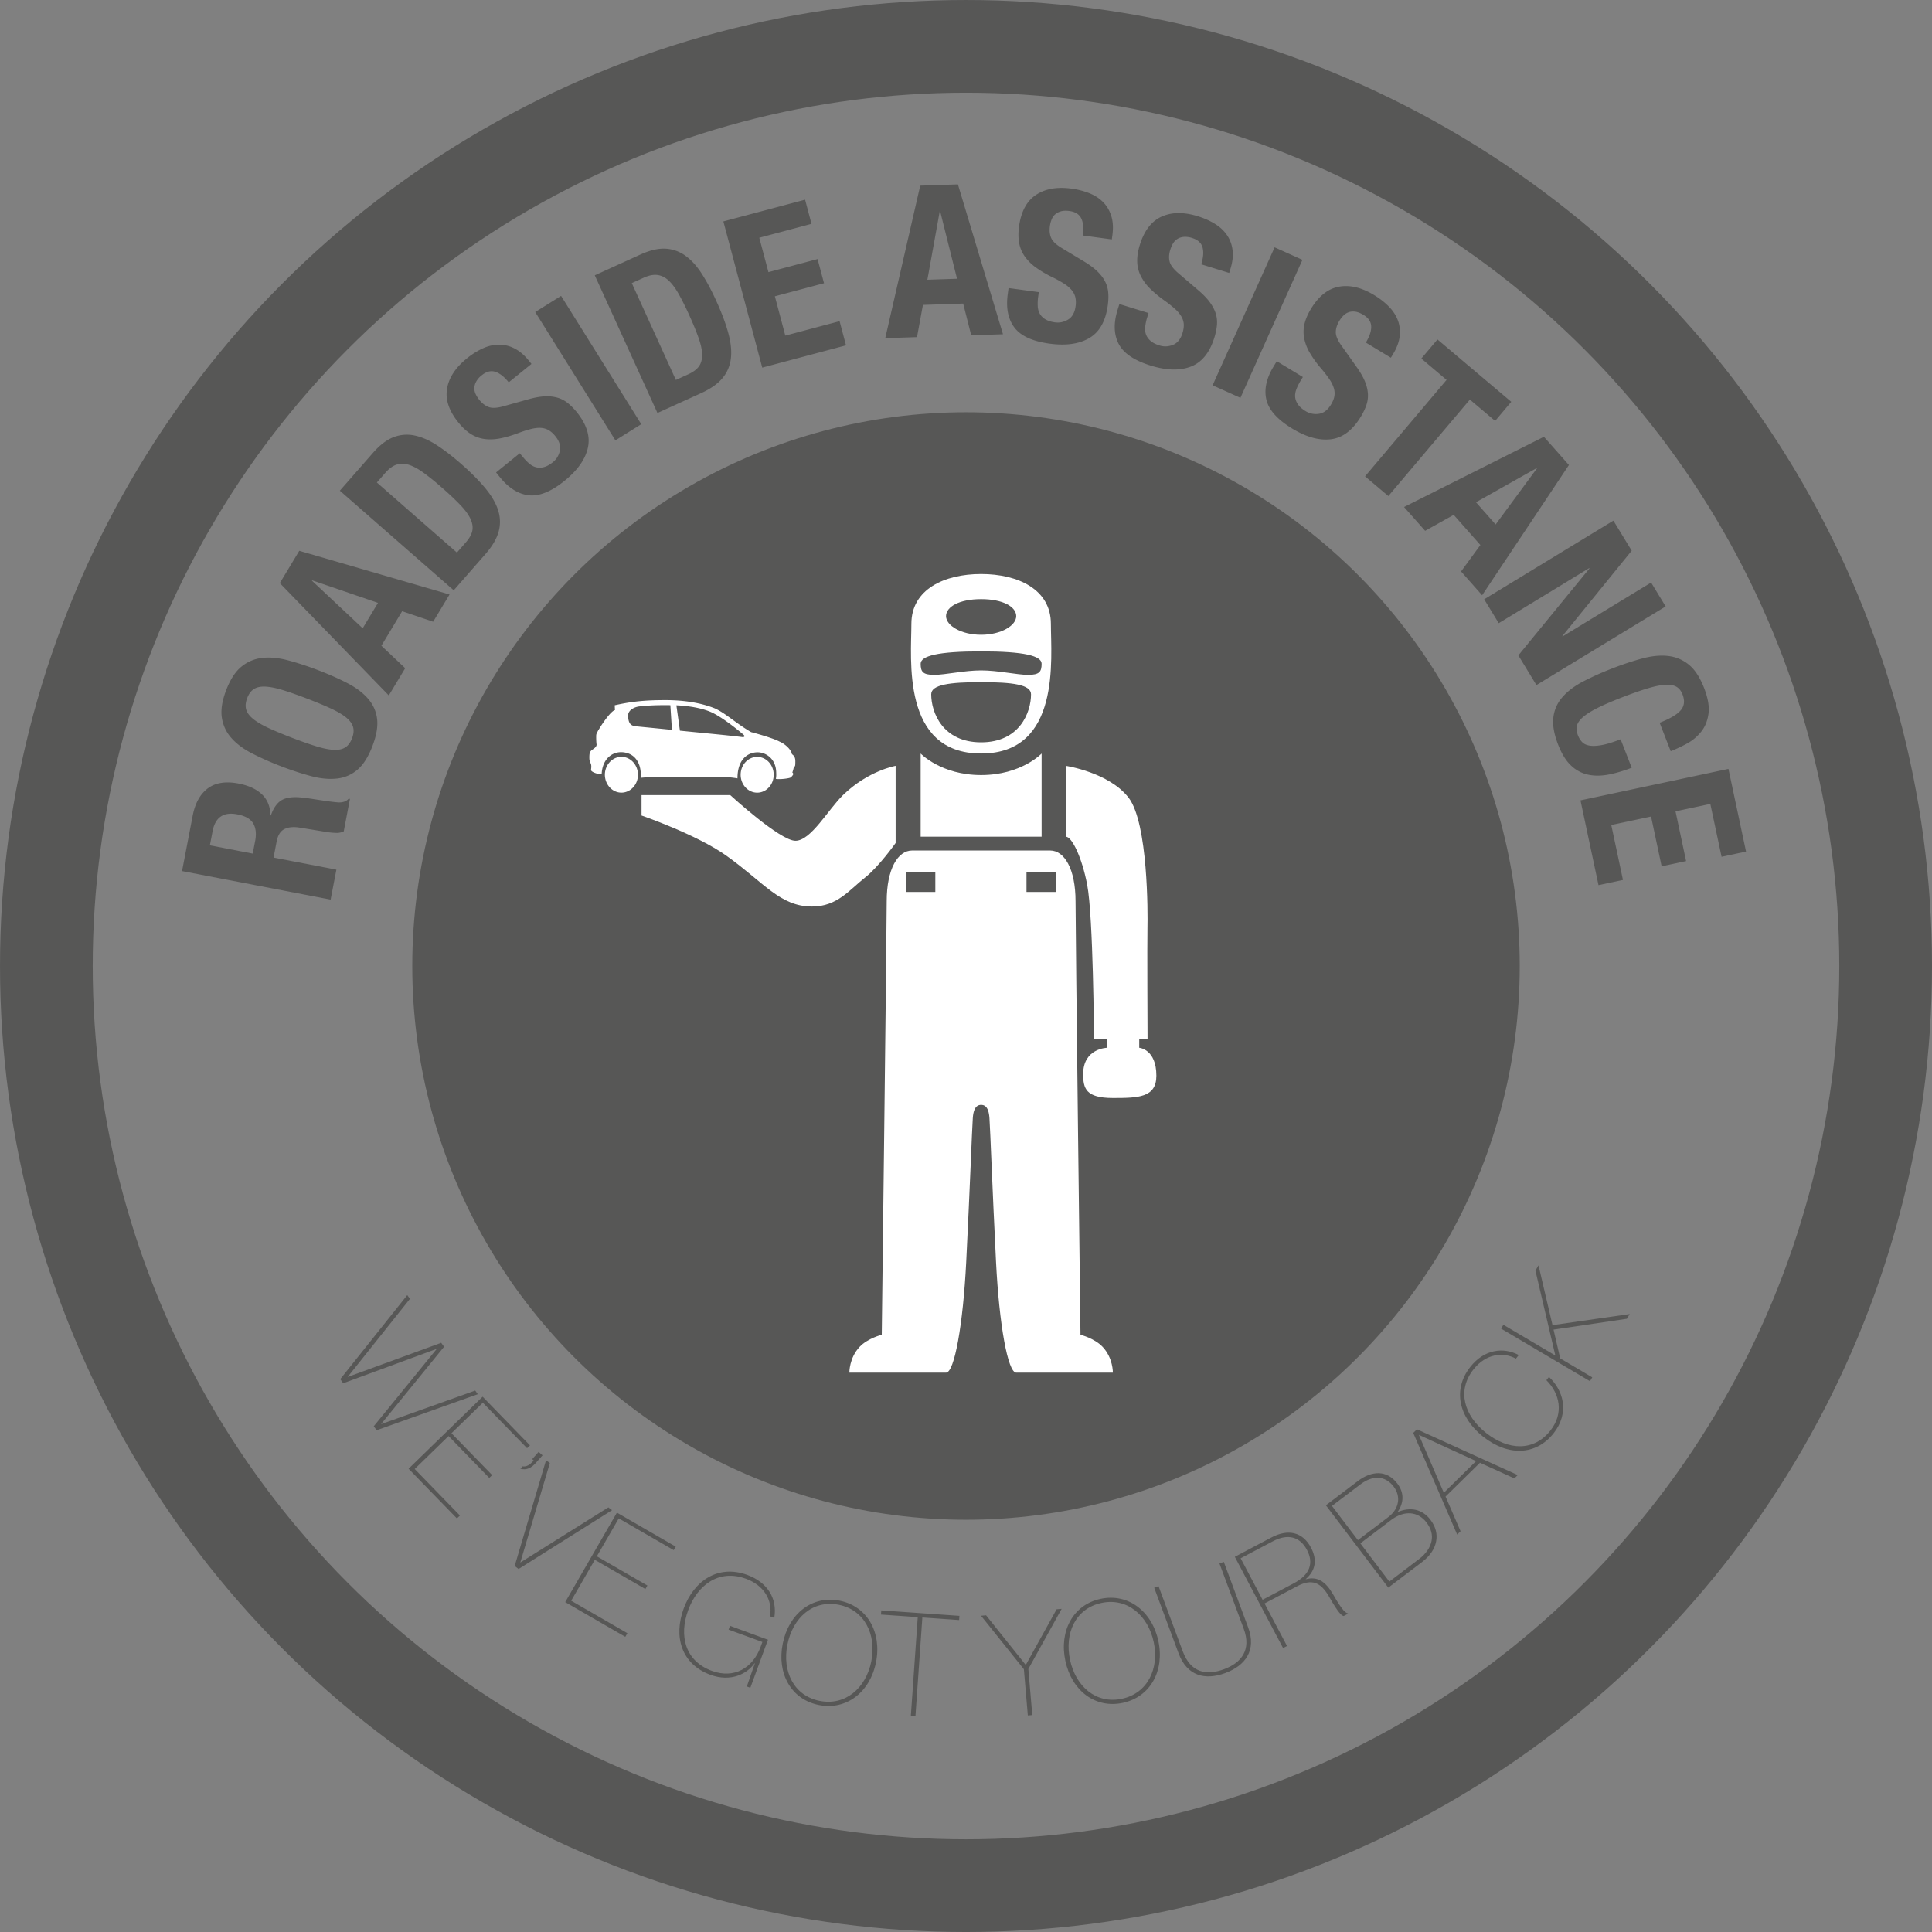
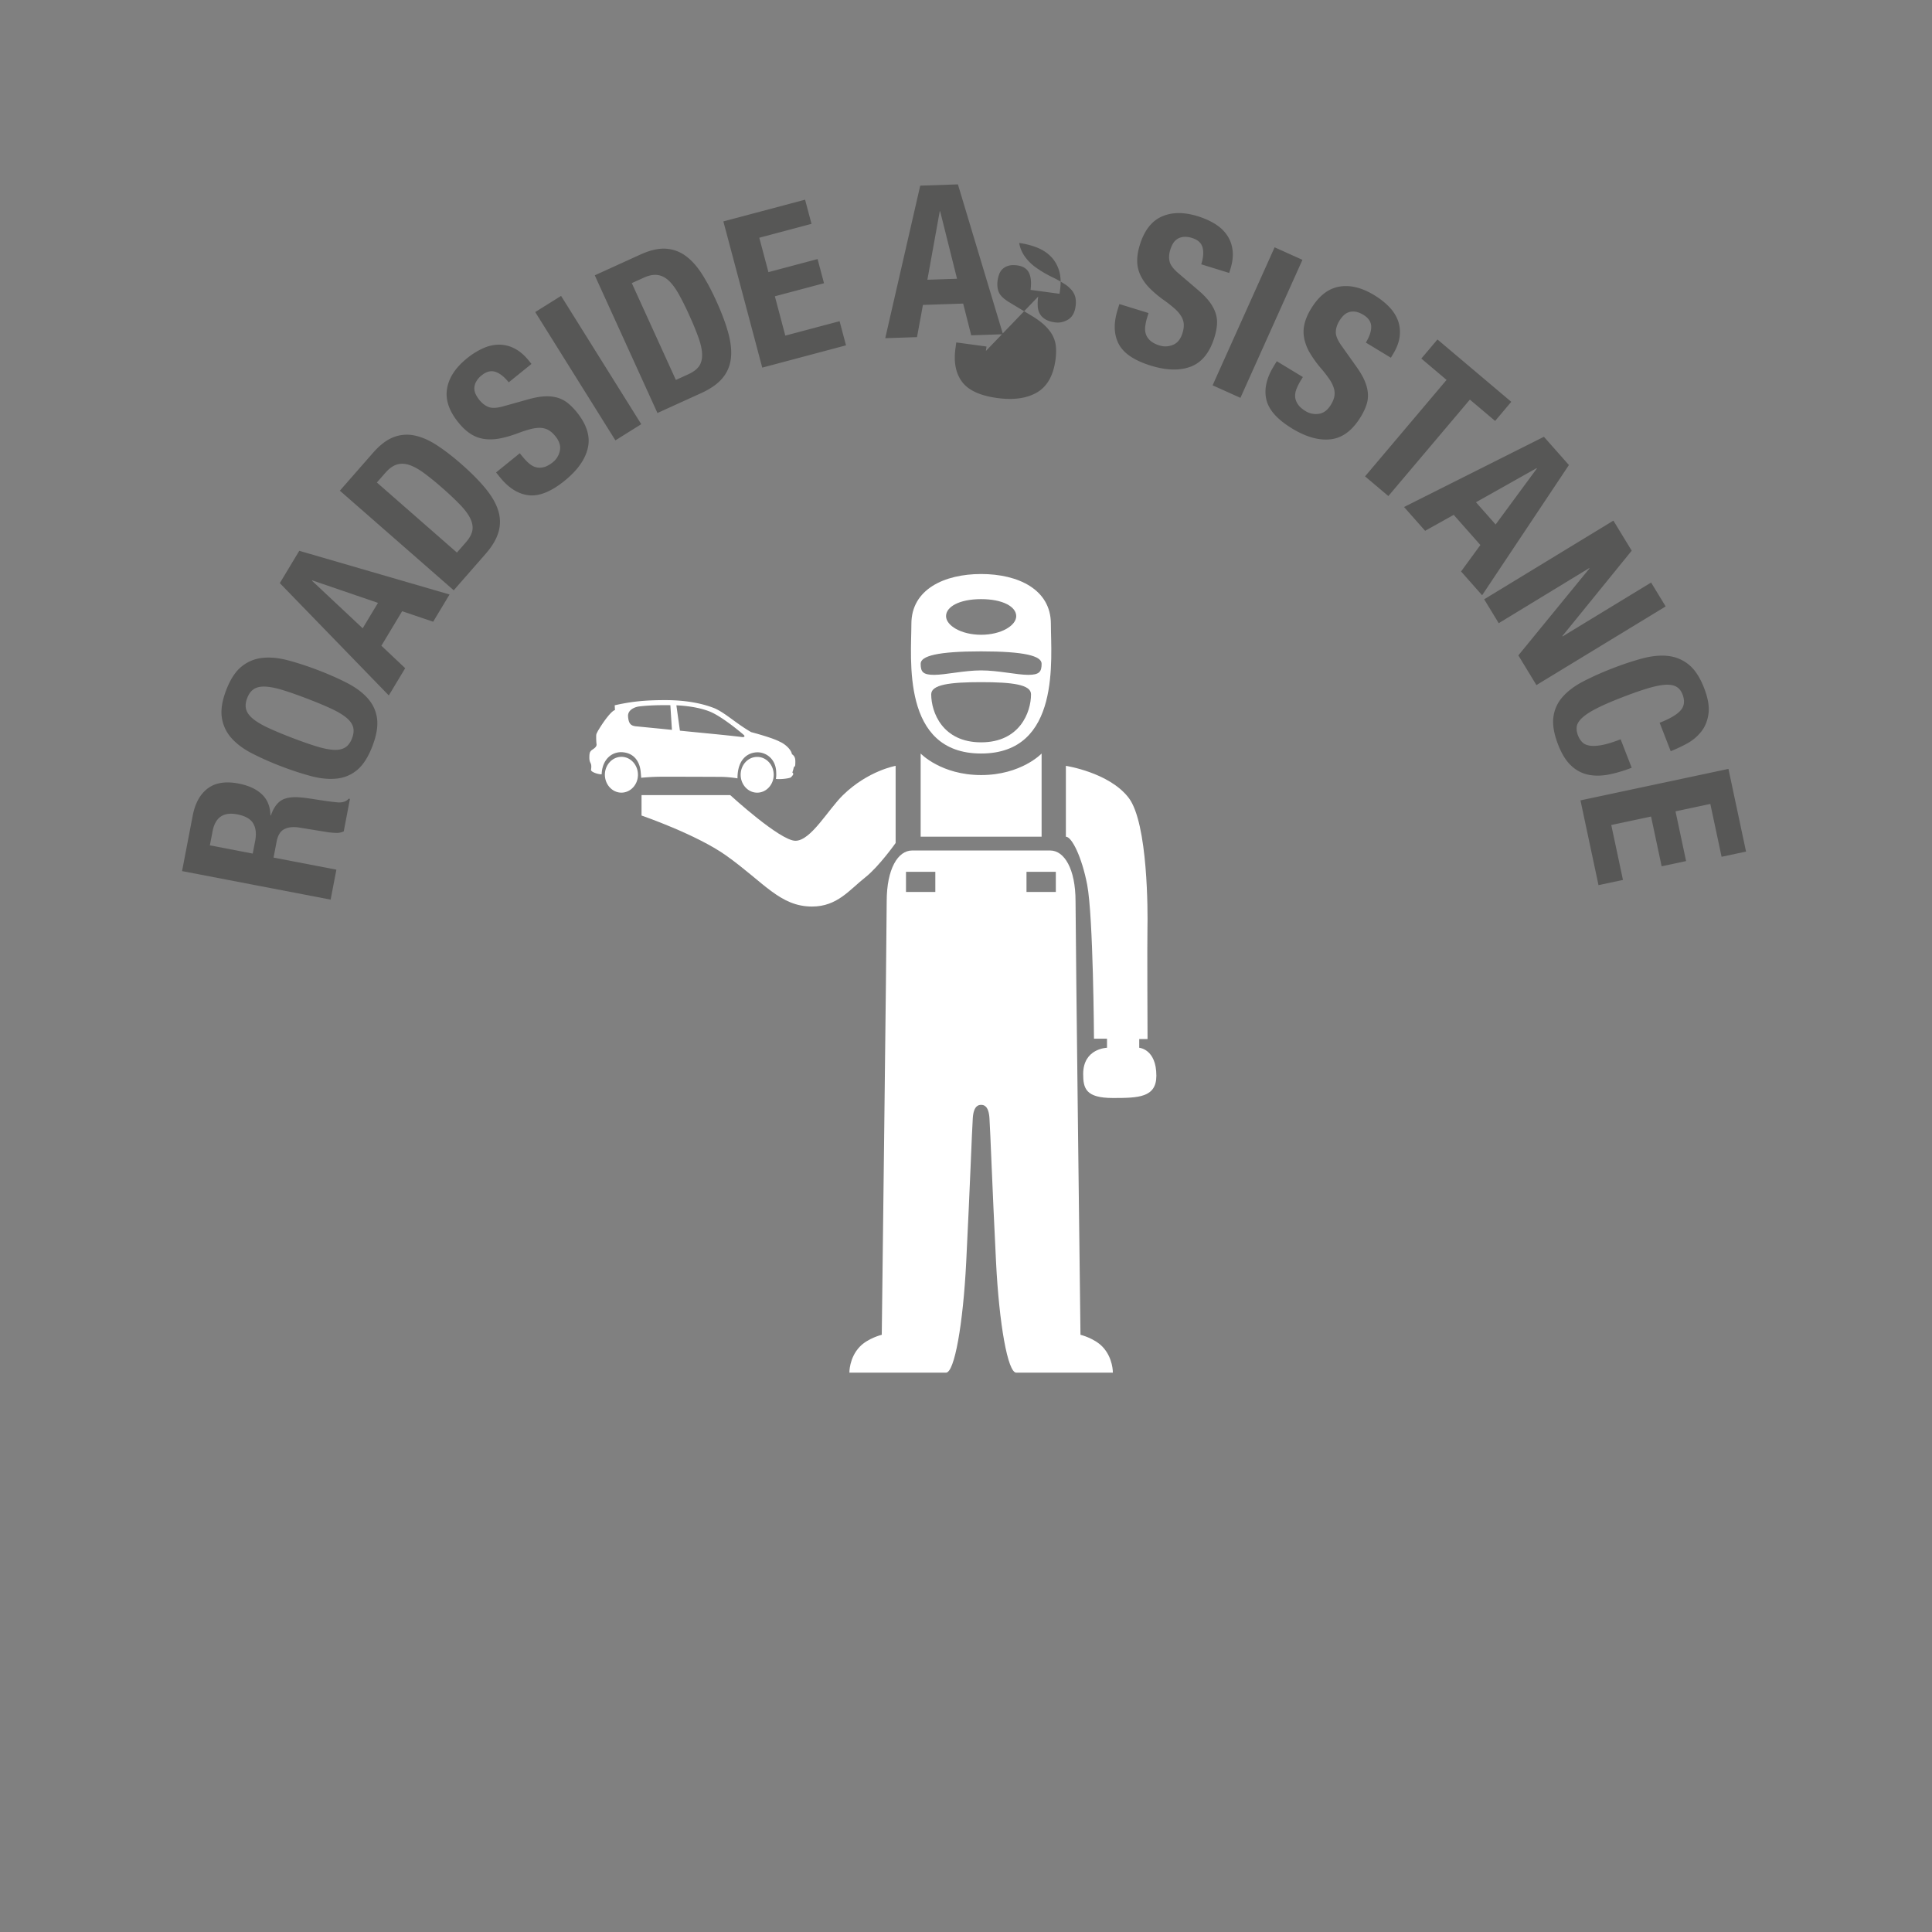
<svg xmlns="http://www.w3.org/2000/svg" width="173.825" height="173.825">
  <rect width="100%" height="100%" fill="#808080" stroke="none" />
  <style>.st0{fill:none}.st1{fill:#575756}.st3{fill:#fff}</style>
-   <circle class="st0" cx="86.913" cy="87.573" r="57.335" />
-   <path class="st1" d="M17.337 73.392c.216-1.122.668-1.941 1.355-2.457.688-.515 1.612-.661 2.773-.438.898.174 1.597.495 2.095.966.499.472.756 1.104.771 1.896l.038.008c.229-.654.542-1.105.939-1.354.396-.247.977-.336 1.74-.267.255.022.529.056.824.1.297.044.626.095.99.151.717.111 1.267.179 1.651.201.389-.003.675-.116.86-.34l.112.021-.557 2.921a1.47 1.47 0 0 1-.696.138 6.785 6.785 0 0 1-.773-.07l-2.579-.418c-.528-.075-.966-.023-1.311.155-.346.181-.572.55-.68 1.112l-.277 1.441 5.654 1.087-.519 2.695-13.367-2.567.957-4.981zm5.618 2.283c.125-.648.068-1.177-.171-1.585-.238-.409-.72-.683-1.443-.821-1.236-.237-1.974.268-2.214 1.517l-.244 1.272 3.856.74.216-1.123zm-.266-7.883c-.778-.399-1.401-.862-1.867-1.388a3.512 3.512 0 0 1-.86-1.831c-.108-.694.021-1.522.39-2.484.368-.961.825-1.665 1.37-2.108a3.518 3.518 0 0 1 1.862-.786c.698-.081 1.471-.009 2.317.213.848.223 1.751.519 2.713.886.973.372 1.846.758 2.619 1.157.772.397 1.393.859 1.857 1.385a3.35 3.35 0 0 1 .835 1.82c.09.688-.049 1.513-.418 2.475-.368.96-.815 1.667-1.342 2.119-.527.45-1.14.716-1.837.797-.697.079-1.467.01-2.309-.211a26.537 26.537 0 0 1-2.721-.89 26.58 26.58 0 0 1-2.609-1.154zm5.797-.637c.615.188 1.134.291 1.556.31.421.019.763-.055 1.023-.22.26-.165.464-.438.608-.818.146-.38.177-.718.094-1.016-.084-.298-.288-.579-.614-.848s-.781-.538-1.364-.809c-.583-.271-1.303-.57-2.157-.897s-1.586-.584-2.195-.771c-.61-.186-1.128-.289-1.556-.31s-.771.051-1.032.217-.464.438-.609.818c-.146.38-.177.719-.093 1.015.083.298.291.582.623.853.332.27.786.539 1.364.809.577.269 1.293.567 2.147.895.855.327 1.589.584 2.205.772zm-1.56-17.599l13.521 3.931-1.475 2.451-2.791-.945-1.867 3.104 2.142 2.021-1.475 2.451-9.805-10.105 1.75-2.908zm7.082 4.686l-5.922-2.028-.02.032 4.565 4.282 1.377-2.286zm-.466-13.48c.628-.719 1.251-1.194 1.87-1.43a3.321 3.321 0 0 1 1.902-.146c.649.137 1.316.43 2.004.879.688.45 1.409 1.006 2.165 1.667.898.786 1.633 1.525 2.201 2.217.569.692.951 1.359 1.147 2.004s.203 1.284.02 1.917c-.183.634-.575 1.296-1.179 1.984l-2.849 3.256-10.245-8.962 2.964-3.386zm8.372 8.034c.317-.363.511-.709.579-1.038s.016-.684-.158-1.063c-.175-.38-.477-.798-.908-1.251a26.035 26.035 0 0 0-1.694-1.595 23.564 23.564 0 0 0-1.585-1.286c-.473-.346-.908-.588-1.305-.724-.396-.135-.771-.15-1.125-.046s-.701.353-1.044.745l-.766.874 7.202 6.303.804-.919zm5.106-7.707c.2.247.402.457.605.626.203.171.415.282.636.332.222.051.455.042.702-.027.246-.069.508-.216.784-.439.326-.265.534-.608.624-1.033.09-.424-.046-.858-.405-1.303-.191-.237-.39-.416-.594-.537s-.437-.19-.696-.21c-.26-.017-.558.015-.892.097s-.727.208-1.179.377c-.602.227-1.151.386-1.649.478s-.965.106-1.4.042a3.015 3.015 0 0 1-1.219-.46c-.377-.243-.741-.582-1.093-1.018-.848-1.045-1.188-2.062-1.021-3.048.167-.985.759-1.891 1.776-2.713a6.645 6.645 0 0 1 1.438-.907c.484-.22.966-.332 1.445-.336a3.03 3.03 0 0 1 1.4.338c.455.229.887.595 1.295 1.099l.24.297-2.046 1.655c-.407-.504-.811-.819-1.208-.947s-.804-.024-1.219.312a1.923 1.923 0 0 0-.509.584c-.103.197-.154.391-.156.58s.04.373.125.548c.086.177.192.344.32.502.264.326.555.544.873.654.318.111.78.076 1.388-.104l2.22-.621c.549-.15 1.029-.232 1.442-.247a3.48 3.48 0 0 1 1.119.123c.333.1.638.258.912.477.275.219.545.491.809.816.904 1.116 1.237 2.19 1.003 3.224-.235 1.032-.931 2.017-2.087 2.952-1.205.977-2.279 1.41-3.222 1.309-.942-.104-1.81-.646-2.601-1.623l-.348-.431 2.133-1.727.255.309zm1.134-13.012l2.327-1.455 7.214 11.543-2.327 1.455-7.214-11.543zm9.452-5.17c.867-.395 1.632-.572 2.293-.531a3.334 3.334 0 0 1 1.793.65c.535.393 1.022.935 1.464 1.628s.87 1.496 1.285 2.411c.495 1.087.859 2.062 1.092 2.926.233.865.306 1.632.22 2.299-.087.669-.345 1.254-.772 1.756s-1.058.942-1.891 1.322l-3.939 1.791-5.639-12.388 4.094-1.864zm4.316 10.77c.439-.2.758-.436.956-.707.197-.271.295-.616.293-1.035-.001-.418-.105-.922-.312-1.513s-.501-1.307-.886-2.151a24.331 24.331 0 0 0-.914-1.826c-.289-.51-.586-.909-.891-1.196-.306-.286-.641-.455-1.005-.506-.365-.05-.785.032-1.26.249l-1.059.481 3.965 8.711 1.113-.507zm11.09-13.537l-4.698 1.25.823 3.094 4.421-1.176.579 2.174-4.422 1.176.94 3.538 4.883-1.298.578 2.173-7.536 2.005-3.498-13.155 7.352-1.955.578 2.174zm13.173-3.551l4.055 13.484-2.858.095-.724-2.855-3.621.121-.532 2.897-2.858.096 3.147-13.725 3.391-.113zm-.079 8.491l-1.519-6.072-.038.002-1.111 6.159 2.668-.089zm7.302 1.604a4.47 4.47 0 0 0-.041.87c.015.266.08.495.195.69.114.195.28.359.5.491.219.132.505.222.857.27.416.056.81-.028 1.18-.253s.595-.621.671-1.188a2.275 2.275 0 0 0-.016-.801 1.582 1.582 0 0 0-.325-.65 2.917 2.917 0 0 0-.682-.583 10.306 10.306 0 0 0-1.083-.6 9.848 9.848 0 0 1-1.478-.874 4.27 4.27 0 0 1-.991-.991 3.02 3.02 0 0 1-.5-1.203c-.082-.44-.085-.937-.01-1.491.182-1.335.688-2.279 1.52-2.834.833-.555 1.896-.743 3.194-.567a6.704 6.704 0 0 1 1.645.426c.492.201.903.476 1.235.821.331.347.569.764.715 1.252s.175 1.053.088 1.695l-.051.377-2.607-.353c.087-.643.041-1.152-.139-1.529s-.534-.602-1.063-.674c-.302-.041-.561-.031-.773.03-.214.061-.39.155-.529.284-.14.128-.244.284-.313.467a2.63 2.63 0 0 0-.146.576c-.057.416-.016.778.122 1.085s.479.619 1.027.938l1.974 1.19c.485.298.875.591 1.169.882.295.29.521.589.677.899.157.31.25.64.279.99s.016.733-.04 1.148c-.193 1.423-.747 2.402-1.659 2.939-.913.537-2.106.705-3.58.506-1.536-.209-2.59-.691-3.161-1.449-.57-.757-.771-1.759-.602-3.006l.074-.547 2.721.368-.054.399zm9.81 1.864a4.548 4.548 0 0 0-.183.851c-.028.265-.002.501.079.713s.22.399.414.566c.195.166.462.302.803.406.4.125.802.105 1.205-.057.401-.162.687-.517.855-1.063.09-.291.128-.555.115-.792a1.572 1.572 0 0 0-.215-.693 2.904 2.904 0 0 0-.577-.687 10.703 10.703 0 0 0-.969-.768 10.03 10.03 0 0 1-1.316-1.104 4.243 4.243 0 0 1-.815-1.14 3.035 3.035 0 0 1-.297-1.27c-.009-.448.07-.938.235-1.474.396-1.286 1.051-2.136 1.963-2.547.91-.41 1.991-.422 3.243-.037.583.181 1.101.41 1.553.689s.813.617 1.084 1.012c.271.396.438.847.501 1.352.063.506 0 1.067-.191 1.688l-.112.364-2.514-.776c.191-.619.229-1.129.113-1.531-.115-.4-.429-.681-.938-.838a1.909 1.909 0 0 0-.769-.097c-.221.024-.41.089-.568.193s-.287.241-.386.409c-.099.17-.178.352-.237.546-.124.401-.143.764-.057 1.09.085.325.371.69.859 1.094l1.753 1.498c.431.372.767.725 1.01 1.06s.416.667.52.998c.104.332.142.672.113 1.022-.028.35-.104.727-.227 1.127-.424 1.372-1.13 2.249-2.118 2.629-.989.38-2.193.352-3.614-.087-1.481-.458-2.442-1.106-2.881-1.947-.439-.84-.474-1.861-.103-3.063l.163-.528 2.623.81-.117.382zm11.461-6.297l2.504 1.126-5.58 12.416-2.504-1.126 5.58-12.416zm2.334 12.013c-.164.271-.292.532-.384.781s-.124.486-.097.712c.027.224.115.439.265.649.147.208.374.405.678.59a1.76 1.76 0 0 0 1.184.236c.429-.06.792-.334 1.089-.823.158-.26.26-.506.304-.739a1.555 1.555 0 0 0-.039-.726 2.863 2.863 0 0 0-.393-.807 10.53 10.53 0 0 0-.754-.98 9.84 9.84 0 0 1-1.008-1.392 4.254 4.254 0 0 1-.514-1.304 3.017 3.017 0 0 1 .021-1.303c.101-.437.296-.894.586-1.372.698-1.151 1.539-1.816 2.523-1.992.983-.177 2.035.074 3.155.753.521.315.968.664 1.339 1.045s.639.796.806 1.245c.165.45.218.928.157 1.433-.062.506-.26 1.036-.596 1.59l-.197.326-2.25-1.363c.336-.555.496-1.041.481-1.457-.015-.418-.25-.766-.707-1.041-.261-.158-.501-.252-.721-.281s-.42-.013-.599.05c-.18.062-.337.164-.474.304a2.443 2.443 0 0 0-.363.47c-.217.359-.324.707-.32 1.044s.193.76.568 1.27l1.335 1.879c.328.466.568.89.723 1.273s.241.748.262 1.096c.02.347-.025.686-.139 1.018-.112.333-.277.68-.495 1.038-.744 1.229-1.643 1.907-2.692 2.035-1.052.128-2.214-.192-3.484-.963-1.327-.805-2.101-1.666-2.322-2.588s-.007-1.921.646-2.997l.287-.473 2.348 1.423-.209.341zm17.506 3.608l-2.272-1.92-7.334 8.678-2.097-1.771 7.334-8.679-2.271-1.92 1.452-1.718 6.64 5.61-1.452 1.72zm6.639 3.967l-7.81 11.717-1.894-2.142 1.738-2.378-2.399-2.714-2.572 1.436-1.896-2.142 12.583-6.319 2.25 2.542zm-6.594 5.349l3.712-5.04-.025-.029-5.455 3.069 1.768 2zm6.004 10.039l.021.032 7.963-4.848 1.309 2.149-11.627 7.078-1.626-2.672 6.397-7.822-.02-.032-8.143 4.957-1.309-2.149 11.627-7.078 1.646 2.704-6.238 7.681zm10.643 6.685c.335-.384.39-.865.164-1.445-.124-.319-.312-.55-.565-.69-.252-.141-.594-.195-1.024-.164-.432.031-.967.145-1.607.34-.641.194-1.411.467-2.311.817-.96.373-1.723.708-2.289 1.003-.567.296-.987.575-1.26.839-.272.262-.425.52-.457.771-.031.251.005.513.111.785.088.225.208.42.361.585.153.166.372.274.659.326.286.053.655.039 1.108-.042.452-.081 1.022-.255 1.709-.522l.996 2.56c-.688.267-1.359.467-2.017.601-.658.133-1.273.145-1.849.033a3.163 3.163 0 0 1-1.561-.804c-.466-.426-.862-1.06-1.19-1.9-.372-.959-.516-1.782-.429-2.471a3.335 3.335 0 0 1 .824-1.824c.462-.528 1.079-.993 1.851-1.396a26.306 26.306 0 0 1 2.612-1.17c.96-.374 1.862-.673 2.708-.9s1.618-.303 2.316-.227a3.533 3.533 0 0 1 1.866.777c.548.441 1.008 1.143 1.381 2.102.355.912.487 1.689.396 2.332s-.314 1.183-.669 1.619a4.164 4.164 0 0 1-1.284 1.062c-.502.271-.983.496-1.445.676l-.996-2.558c.926-.361 1.556-.733 1.891-1.115zm3.682 13.174l-1.012-4.755-3.133.667.952 4.474-2.2.469-.952-4.476-3.58.761 1.051 4.942-2.2.468-1.622-7.626 13.313-2.832 1.583 7.439-2.2.469z" />
-   <circle class="st0" cx="86.913" cy="87.573" r="67.031" />
-   <path class="st1" d="M39.952 121.173l-5.654 6.944.007.011 8.451-3.016.233.328-9.104 3.242-.256-.36 5.654-6.945-.008-.011-8.397 3.089-.264-.371 6.028-7.562.241.34-5.591 7.011.007.01 8.396-3.069.257.359zm.668 7.778l3.661 3.765-.261.254-3.66-3.765-3.047 2.963 4.068 4.184-.27.263-4.35-4.472 6.662-6.479 4.259 4.379-.261.254-3.978-4.09-2.823 2.744zm6.391 2.98c.353.053.655-.132.957-.473l.051-.059-.136-.12.578-.652.351.311-.604.682c-.379.428-.815.685-1.387.526l.19-.215zm-.194 8.635l.011.009 7.908-4.954.332.251-8.409 5.292-.353-.268 2.823-9.521.342.259-2.654 8.932zm6.882-.543l4.548 2.628-.182.315-4.548-2.628-2.127 3.681 5.056 2.922-.188.326-5.405-3.123 4.651-8.05 5.292 3.058-.182.315-4.943-2.856-1.972 3.412zm11.853 6.596l.125-.342 3.417 1.253-1.584 4.32-.317-.116.72-2.076-.025-.009c-.687.967-2.148 1.703-3.966 1.038-2.624-.963-3.34-3.428-2.41-5.966.914-2.488 3.084-3.991 5.721-3.024 1.83.672 2.72 2.133 2.43 3.868l-.378-.14c.237-1.477-.554-2.791-2.177-3.386-2.453-.9-4.373.597-5.192 2.83-.84 2.294-.292 4.572 2.137 5.463 1.989.729 3.676-.244 4.378-2.16l.161-.439-3.04-1.114zm4.87 1.267c.54-2.703 2.647-4.364 5.122-3.871 2.474.493 3.809 2.842 3.27 5.546-.537 2.689-2.668 4.333-5.142 3.84s-3.789-2.81-3.25-5.515zm7.97 1.591c.481-2.411-.602-4.629-2.922-5.092-2.334-.466-4.144 1.162-4.627 3.585-.478 2.398.569 4.596 2.902 5.061 2.321.463 4.169-1.157 4.647-3.554zm3.557 4.918l.623-8.899-3.308-.23.026-.376 7.03.491-.026.377-3.308-.231-.623 8.897-.414-.029zm10.333-4.605l.013-.001 2.77-4.999.453-.04-2.996 5.411.354 4.146-.401.033-.355-4.157-3.856-4.812.454-.04 3.564 4.459zm3.571-.355c-.577-2.695.7-5.057 3.167-5.584 2.467-.529 4.623 1.099 5.2 3.794.574 2.683-.731 5.035-3.197 5.564-2.467.528-4.593-1.078-5.17-3.774zm7.947-1.7c-.515-2.403-2.387-4.011-4.701-3.516-2.327.498-3.343 2.71-2.826 5.126.511 2.39 2.344 3.993 4.671 3.495 2.313-.495 3.367-2.714 2.856-5.105zm.434-5.027l2.183 5.871c.706 1.899 2.094 2.202 3.715 1.601 1.559-.579 2.473-1.737 1.767-3.638l-2.182-5.872.39-.146 2.191 5.896c.774 2.083-.273 3.443-2.051 4.104-1.815.675-3.445.282-4.21-1.775l-2.192-5.896.389-.145zm11.563 5.384l-.356.188-4.343-8.212 3.286-1.737c1.516-.803 2.825-.495 3.565.906.565 1.068.448 2.042-.47 2.836l.006.012c1.057-.28 1.783.203 2.46 1.373.86 1.515 1.142 1.659 1.323 1.696l.019.034-.391.207c-.175-.025-.452-.217-1.318-1.743-.757-1.318-1.566-1.626-2.875-.935l-2.929 1.549 2.023 3.826zm-2.199-4.158l2.803-1.481c1.458-.771 1.818-1.813 1.187-3.009-.625-1.183-1.713-1.489-3.069-.772l-2.895 1.53 1.974 3.732zm12.143-7.893c1.134-.483 2.219-.279 2.958.694.479.633.639 1.295.512 1.945-.119.661-.552 1.316-1.266 1.858l-3.036 2.302-5.617-7.407 2.88-2.183c.622-.473 1.268-.717 1.879-.707.619.02 1.2.312 1.671.935.613.808.61 1.707.019 2.563zm-3.567 2.526l2.787-2.113c.926-.735 1.095-1.825.435-2.696-.801-1.056-1.94-1.008-2.997-.207l-2.558 1.939 2.333 3.077zm.22.291l2.608 3.439 2.683-2.035c.632-.479.999-1.051 1.112-1.611.114-.56-.032-1.118-.448-1.667-.771-1.016-1.993-1.1-3.128-.271l-2.827 2.145zm10.76-7.252l-3.096 3.042 1.351 3.117-.306.301-3.952-9.143.333-.327 9.069 4.116-.306.3-3.093-1.406zm-3.25 2.7l2.902-2.85-5.134-2.354-.009.009 2.241 5.195zm6.481-12.066c-1.146-.624-2.691-.453-3.812.966-1.515 1.917-.846 4.153 1.132 5.718 2.02 1.596 4.304 1.662 5.78-.205 1.242-1.57.849-3.339-.355-4.54l.233-.296c.655.618 1.099 1.398 1.233 2.235.154.916-.098 1.927-.815 2.835-1.581 1.999-4.088 2.089-6.342.307-2.203-1.742-2.764-4.24-1.151-6.28 1.242-1.571 2.954-1.808 4.355-1.065l-.258.325zm3.296-3.015l6.943-.997-.251.425-6.599.975.598 2.587 2.886 1.707-.205.347-7.997-4.729.205-.346 4.675 2.763-1.792-7.641.278-.47 1.259 5.379z" />
-   <circle cx="86.913" cy="86.913" r="82.742" fill="none" stroke="#575756" stroke-width="8.341" stroke-miterlimit="10" />
-   <circle class="st1" cx="86.913" cy="86.913" r="49.82" />
+   <path class="st1" d="M17.337 73.392c.216-1.122.668-1.941 1.355-2.457.688-.515 1.612-.661 2.773-.438.898.174 1.597.495 2.095.966.499.472.756 1.104.771 1.896l.038.008c.229-.654.542-1.105.939-1.354.396-.247.977-.336 1.74-.267.255.022.529.056.824.1.297.044.626.095.99.151.717.111 1.267.179 1.651.201.389-.003.675-.116.86-.34l.112.021-.557 2.921a1.47 1.47 0 0 1-.696.138 6.785 6.785 0 0 1-.773-.07l-2.579-.418c-.528-.075-.966-.023-1.311.155-.346.181-.572.55-.68 1.112l-.277 1.441 5.654 1.087-.519 2.695-13.367-2.567.957-4.981zm5.618 2.283c.125-.648.068-1.177-.171-1.585-.238-.409-.72-.683-1.443-.821-1.236-.237-1.974.268-2.214 1.517l-.244 1.272 3.856.74.216-1.123zm-.266-7.883c-.778-.399-1.401-.862-1.867-1.388a3.512 3.512 0 0 1-.86-1.831c-.108-.694.021-1.522.39-2.484.368-.961.825-1.665 1.37-2.108a3.518 3.518 0 0 1 1.862-.786c.698-.081 1.471-.009 2.317.213.848.223 1.751.519 2.713.886.973.372 1.846.758 2.619 1.157.772.397 1.393.859 1.857 1.385a3.35 3.35 0 0 1 .835 1.82c.09.688-.049 1.513-.418 2.475-.368.96-.815 1.667-1.342 2.119-.527.45-1.14.716-1.837.797-.697.079-1.467.01-2.309-.211a26.537 26.537 0 0 1-2.721-.89 26.58 26.58 0 0 1-2.609-1.154zm5.797-.637c.615.188 1.134.291 1.556.31.421.019.763-.055 1.023-.22.26-.165.464-.438.608-.818.146-.38.177-.718.094-1.016-.084-.298-.288-.579-.614-.848s-.781-.538-1.364-.809c-.583-.271-1.303-.57-2.157-.897s-1.586-.584-2.195-.771c-.61-.186-1.128-.289-1.556-.31s-.771.051-1.032.217-.464.438-.609.818c-.146.38-.177.719-.093 1.015.083.298.291.582.623.853.332.27.786.539 1.364.809.577.269 1.293.567 2.147.895.855.327 1.589.584 2.205.772zm-1.56-17.599l13.521 3.931-1.475 2.451-2.791-.945-1.867 3.104 2.142 2.021-1.475 2.451-9.805-10.105 1.75-2.908zm7.082 4.686l-5.922-2.028-.02.032 4.565 4.282 1.377-2.286zm-.466-13.48c.628-.719 1.251-1.194 1.87-1.43a3.321 3.321 0 0 1 1.902-.146c.649.137 1.316.43 2.004.879.688.45 1.409 1.006 2.165 1.667.898.786 1.633 1.525 2.201 2.217.569.692.951 1.359 1.147 2.004s.203 1.284.02 1.917c-.183.634-.575 1.296-1.179 1.984l-2.849 3.256-10.245-8.962 2.964-3.386zm8.372 8.034c.317-.363.511-.709.579-1.038s.016-.684-.158-1.063c-.175-.38-.477-.798-.908-1.251a26.035 26.035 0 0 0-1.694-1.595 23.564 23.564 0 0 0-1.585-1.286c-.473-.346-.908-.588-1.305-.724-.396-.135-.771-.15-1.125-.046s-.701.353-1.044.745l-.766.874 7.202 6.303.804-.919zm5.106-7.707c.2.247.402.457.605.626.203.171.415.282.636.332.222.051.455.042.702-.027.246-.069.508-.216.784-.439.326-.265.534-.608.624-1.033.09-.424-.046-.858-.405-1.303-.191-.237-.39-.416-.594-.537s-.437-.19-.696-.21c-.26-.017-.558.015-.892.097s-.727.208-1.179.377c-.602.227-1.151.386-1.649.478s-.965.106-1.4.042a3.015 3.015 0 0 1-1.219-.46c-.377-.243-.741-.582-1.093-1.018-.848-1.045-1.188-2.062-1.021-3.048.167-.985.759-1.891 1.776-2.713a6.645 6.645 0 0 1 1.438-.907c.484-.22.966-.332 1.445-.336a3.03 3.03 0 0 1 1.4.338c.455.229.887.595 1.295 1.099l.24.297-2.046 1.655c-.407-.504-.811-.819-1.208-.947s-.804-.024-1.219.312a1.923 1.923 0 0 0-.509.584c-.103.197-.154.391-.156.58s.04.373.125.548c.086.177.192.344.32.502.264.326.555.544.873.654.318.111.78.076 1.388-.104l2.22-.621c.549-.15 1.029-.232 1.442-.247a3.48 3.48 0 0 1 1.119.123c.333.1.638.258.912.477.275.219.545.491.809.816.904 1.116 1.237 2.19 1.003 3.224-.235 1.032-.931 2.017-2.087 2.952-1.205.977-2.279 1.41-3.222 1.309-.942-.104-1.81-.646-2.601-1.623l-.348-.431 2.133-1.727.255.309zm1.134-13.012l2.327-1.455 7.214 11.543-2.327 1.455-7.214-11.543zm9.452-5.17c.867-.395 1.632-.572 2.293-.531a3.334 3.334 0 0 1 1.793.65c.535.393 1.022.935 1.464 1.628s.87 1.496 1.285 2.411c.495 1.087.859 2.062 1.092 2.926.233.865.306 1.632.22 2.299-.087.669-.345 1.254-.772 1.756s-1.058.942-1.891 1.322l-3.939 1.791-5.639-12.388 4.094-1.864zm4.316 10.77c.439-.2.758-.436.956-.707.197-.271.295-.616.293-1.035-.001-.418-.105-.922-.312-1.513s-.501-1.307-.886-2.151a24.331 24.331 0 0 0-.914-1.826c-.289-.51-.586-.909-.891-1.196-.306-.286-.641-.455-1.005-.506-.365-.05-.785.032-1.26.249l-1.059.481 3.965 8.711 1.113-.507zm11.09-13.537l-4.698 1.25.823 3.094 4.421-1.176.579 2.174-4.422 1.176.94 3.538 4.883-1.298.578 2.173-7.536 2.005-3.498-13.155 7.352-1.955.578 2.174zm13.173-3.551l4.055 13.484-2.858.095-.724-2.855-3.621.121-.532 2.897-2.858.096 3.147-13.725 3.391-.113zm-.079 8.491l-1.519-6.072-.038.002-1.111 6.159 2.668-.089zm7.302 1.604a4.47 4.47 0 0 0-.041.87c.015.266.08.495.195.69.114.195.28.359.5.491.219.132.505.222.857.27.416.056.81-.028 1.18-.253s.595-.621.671-1.188a2.275 2.275 0 0 0-.016-.801 1.582 1.582 0 0 0-.325-.65 2.917 2.917 0 0 0-.682-.583 10.306 10.306 0 0 0-1.083-.6 9.848 9.848 0 0 1-1.478-.874 4.27 4.27 0 0 1-.991-.991 3.02 3.02 0 0 1-.5-1.203a6.704 6.704 0 0 1 1.645.426c.492.201.903.476 1.235.821.331.347.569.764.715 1.252s.175 1.053.088 1.695l-.051.377-2.607-.353c.087-.643.041-1.152-.139-1.529s-.534-.602-1.063-.674c-.302-.041-.561-.031-.773.03-.214.061-.39.155-.529.284-.14.128-.244.284-.313.467a2.63 2.63 0 0 0-.146.576c-.057.416-.016.778.122 1.085s.479.619 1.027.938l1.974 1.19c.485.298.875.591 1.169.882.295.29.521.589.677.899.157.31.25.64.279.99s.016.733-.04 1.148c-.193 1.423-.747 2.402-1.659 2.939-.913.537-2.106.705-3.58.506-1.536-.209-2.59-.691-3.161-1.449-.57-.757-.771-1.759-.602-3.006l.074-.547 2.721.368-.054.399zm9.81 1.864a4.548 4.548 0 0 0-.183.851c-.028.265-.002.501.079.713s.22.399.414.566c.195.166.462.302.803.406.4.125.802.105 1.205-.057.401-.162.687-.517.855-1.063.09-.291.128-.555.115-.792a1.572 1.572 0 0 0-.215-.693 2.904 2.904 0 0 0-.577-.687 10.703 10.703 0 0 0-.969-.768 10.03 10.03 0 0 1-1.316-1.104 4.243 4.243 0 0 1-.815-1.14 3.035 3.035 0 0 1-.297-1.27c-.009-.448.07-.938.235-1.474.396-1.286 1.051-2.136 1.963-2.547.91-.41 1.991-.422 3.243-.037.583.181 1.101.41 1.553.689s.813.617 1.084 1.012c.271.396.438.847.501 1.352.063.506 0 1.067-.191 1.688l-.112.364-2.514-.776c.191-.619.229-1.129.113-1.531-.115-.4-.429-.681-.938-.838a1.909 1.909 0 0 0-.769-.097c-.221.024-.41.089-.568.193s-.287.241-.386.409c-.099.17-.178.352-.237.546-.124.401-.143.764-.057 1.09.085.325.371.69.859 1.094l1.753 1.498c.431.372.767.725 1.01 1.06s.416.667.52.998c.104.332.142.672.113 1.022-.028.35-.104.727-.227 1.127-.424 1.372-1.13 2.249-2.118 2.629-.989.38-2.193.352-3.614-.087-1.481-.458-2.442-1.106-2.881-1.947-.439-.84-.474-1.861-.103-3.063l.163-.528 2.623.81-.117.382zm11.461-6.297l2.504 1.126-5.58 12.416-2.504-1.126 5.58-12.416zm2.334 12.013c-.164.271-.292.532-.384.781s-.124.486-.097.712c.027.224.115.439.265.649.147.208.374.405.678.59a1.76 1.76 0 0 0 1.184.236c.429-.06.792-.334 1.089-.823.158-.26.26-.506.304-.739a1.555 1.555 0 0 0-.039-.726 2.863 2.863 0 0 0-.393-.807 10.53 10.53 0 0 0-.754-.98 9.84 9.84 0 0 1-1.008-1.392 4.254 4.254 0 0 1-.514-1.304 3.017 3.017 0 0 1 .021-1.303c.101-.437.296-.894.586-1.372.698-1.151 1.539-1.816 2.523-1.992.983-.177 2.035.074 3.155.753.521.315.968.664 1.339 1.045s.639.796.806 1.245c.165.45.218.928.157 1.433-.062.506-.26 1.036-.596 1.59l-.197.326-2.25-1.363c.336-.555.496-1.041.481-1.457-.015-.418-.25-.766-.707-1.041-.261-.158-.501-.252-.721-.281s-.42-.013-.599.05c-.18.062-.337.164-.474.304a2.443 2.443 0 0 0-.363.47c-.217.359-.324.707-.32 1.044s.193.76.568 1.27l1.335 1.879c.328.466.568.89.723 1.273s.241.748.262 1.096c.02.347-.025.686-.139 1.018-.112.333-.277.68-.495 1.038-.744 1.229-1.643 1.907-2.692 2.035-1.052.128-2.214-.192-3.484-.963-1.327-.805-2.101-1.666-2.322-2.588s-.007-1.921.646-2.997l.287-.473 2.348 1.423-.209.341zm17.506 3.608l-2.272-1.92-7.334 8.678-2.097-1.771 7.334-8.679-2.271-1.92 1.452-1.718 6.64 5.61-1.452 1.72zm6.639 3.967l-7.81 11.717-1.894-2.142 1.738-2.378-2.399-2.714-2.572 1.436-1.896-2.142 12.583-6.319 2.25 2.542zm-6.594 5.349l3.712-5.04-.025-.029-5.455 3.069 1.768 2zm6.004 10.039l.021.032 7.963-4.848 1.309 2.149-11.627 7.078-1.626-2.672 6.397-7.822-.02-.032-8.143 4.957-1.309-2.149 11.627-7.078 1.646 2.704-6.238 7.681zm10.643 6.685c.335-.384.39-.865.164-1.445-.124-.319-.312-.55-.565-.69-.252-.141-.594-.195-1.024-.164-.432.031-.967.145-1.607.34-.641.194-1.411.467-2.311.817-.96.373-1.723.708-2.289 1.003-.567.296-.987.575-1.26.839-.272.262-.425.52-.457.771-.031.251.005.513.111.785.088.225.208.42.361.585.153.166.372.274.659.326.286.053.655.039 1.108-.042.452-.081 1.022-.255 1.709-.522l.996 2.56c-.688.267-1.359.467-2.017.601-.658.133-1.273.145-1.849.033a3.163 3.163 0 0 1-1.561-.804c-.466-.426-.862-1.06-1.19-1.9-.372-.959-.516-1.782-.429-2.471a3.335 3.335 0 0 1 .824-1.824c.462-.528 1.079-.993 1.851-1.396a26.306 26.306 0 0 1 2.612-1.17c.96-.374 1.862-.673 2.708-.9s1.618-.303 2.316-.227a3.533 3.533 0 0 1 1.866.777c.548.441 1.008 1.143 1.381 2.102.355.912.487 1.689.396 2.332s-.314 1.183-.669 1.619a4.164 4.164 0 0 1-1.284 1.062c-.502.271-.983.496-1.445.676l-.996-2.558c.926-.361 1.556-.733 1.891-1.115zm3.682 13.174l-1.012-4.755-3.133.667.952 4.474-2.2.469-.952-4.476-3.58.761 1.051 4.942-2.2.468-1.622-7.626 13.313-2.832 1.583 7.439-2.2.469z" />
  <path class="st3" d="M88.274 99.408c-.212 0-.672.045-.75 1.182-.078 1.138-.252 6.159-.593 12.958-.281 5.603-1.056 9.952-1.818 9.952H76.42s-.026-1.321.927-2.326c.734-.774 1.987-1.082 1.987-1.082s.444-36.089.444-39.006 1.014-4.565 2.282-4.565h12.426c1.268 0 2.282 1.648 2.282 4.565s.444 39.006.444 39.006 1.253.308 1.987 1.082c.953 1.005.927 2.326.927 2.326h-8.693c-.762 0-1.537-4.349-1.818-9.952-.341-6.799-.514-11.82-.593-12.958-.077-1.137-.537-1.182-.748-1.182zm5.441-24.129v-7.483s-1.834 1.937-5.441 1.937-5.441-1.937-5.441-1.937v7.483h10.882zm-5.441-7.484c-7.207 0-6.275-8.571-6.275-11.668 0-3.097 2.951-4.482 6.275-4.482s6.275 1.385 6.275 4.482c0 3.097.931 11.668-6.275 11.668zm4.234-7.077c1.02 0 1.207-.292 1.207-.998s-1.535-1.115-5.441-1.115-5.441.409-5.441 1.115.187.998 1.207.998 2.712-.401 4.235-.401 3.213.401 4.233.401zm.255 1.749c0-.875-1.676-1.093-4.49-1.093s-4.49.219-4.49 1.093c0 1.614 1.014 4.322 4.49 4.322s4.49-2.707 4.49-4.322zm-1.332-7.032c0-.838-1.182-1.53-3.157-1.53s-3.157.692-3.157 1.53 1.343 1.676 3.157 1.676 3.157-.838 3.157-1.676zM97.815 79.6c.551 2.874.612 13.853.612 13.853h1.172v.817s-2.144.046-2.144 2.362c0 1.295.232 2.156 2.673 2.156 2.278 0 3.912-.031 3.912-2.005 0-2.405-1.542-2.513-1.542-2.513v-.786h.748s-.039-8.758-.008-10.023c.031-1.264.062-9.406-1.696-11.688s-5.644-2.868-5.644-2.868v6.374c.533 0 1.438 1.824 1.917 4.321zm-21.971-8.063c-1.342 1.31-2.883 4.104-4.274 4.109s-5.87-4.109-5.87-4.109h-7.98v1.838s4.945 1.699 7.62 3.604c3.398 2.42 4.84 4.584 7.723 4.584 2.266 0 3.356-1.496 4.789-2.626 1.234-.974 2.729-3.091 2.729-3.091v-6.942c0 .001-2.48.43-4.737 2.633zm19.15 6.9h-2.639v1.814h2.639v-1.814zm-10.842 0h-2.639v1.814h2.639v-1.814z" />
  <path class="st3" d="M71.557 68.462c-.005-.297-.104-.472-.304-.606-.088-.486-.721-.974-1.107-1.128-.58-.325-2.362-.808-2.563-.857-1.361-.787-2.233-1.651-3.23-2.121-.942-.385-2.395-.76-4.499-.76-1.936 0-3.138.147-4.547.465l.021.435c-.299.044-1.022 1.015-1.457 1.752 0 0-.058.069-.129.235a.56.56 0 0 0-.101.309c-.002.122-.009.474.035.804 0 .233-.283.387-.394.47a.528.528 0 0 0-.196.221c-.039.085-.06.214-.06.47 0 .253.03.343.117.523.085.182.058.385.032.585-.028.207.695.428.958.403.046-1.365.962-2.104 1.982-1.973 1.022.129 1.402.926 1.501 1.543.044.262.071.746.071.746a19.151 19.151 0 0 1 1.738-.094c.571-.007 4.78.009 5.413.012.638.005 1.271.09 1.515.136-.005-1.782.981-2.335 1.789-2.346.76-.007 1.646.569 1.692 1.752.007.212.023.403-.03.638.302.069 1.248-.035 1.356-.14.081-.081.154-.163.191-.233.044-.081 0-.152-.064-.2.055-.145.117-.378.136-.5.037 0 .076-.03.101-.083.028-.051.033-.163.033-.458zm-10.702-5.003c1.395.06 2.542.332 3.226.659 1.135.548 2.724 1.897 2.846 2.015.12.12.021.205-.138.184-1.386-.175-3.755-.387-5.616-.578l-.318-2.28zm-.401 2.208c-1.248-.127-2.404-.239-3.24-.32-.488-.048-.665-.286-.707-.9-.037-.566.583-.84 1.011-.889.525-.064 1.395-.131 2.795-.111l.141 2.22zm7.688 5.65c-.824.009-1.494-.707-1.504-1.596-.007-.886.649-1.614 1.474-1.621.82-.012 1.492.705 1.499 1.593.007.887-.651 1.615-1.469 1.624zm-12.217-.002c-.82.009-1.49-.707-1.504-1.596-.005-.886.654-1.616 1.476-1.626.82-.009 1.49.707 1.501 1.593.01.89-.653 1.619-1.473 1.629z" />
</svg>